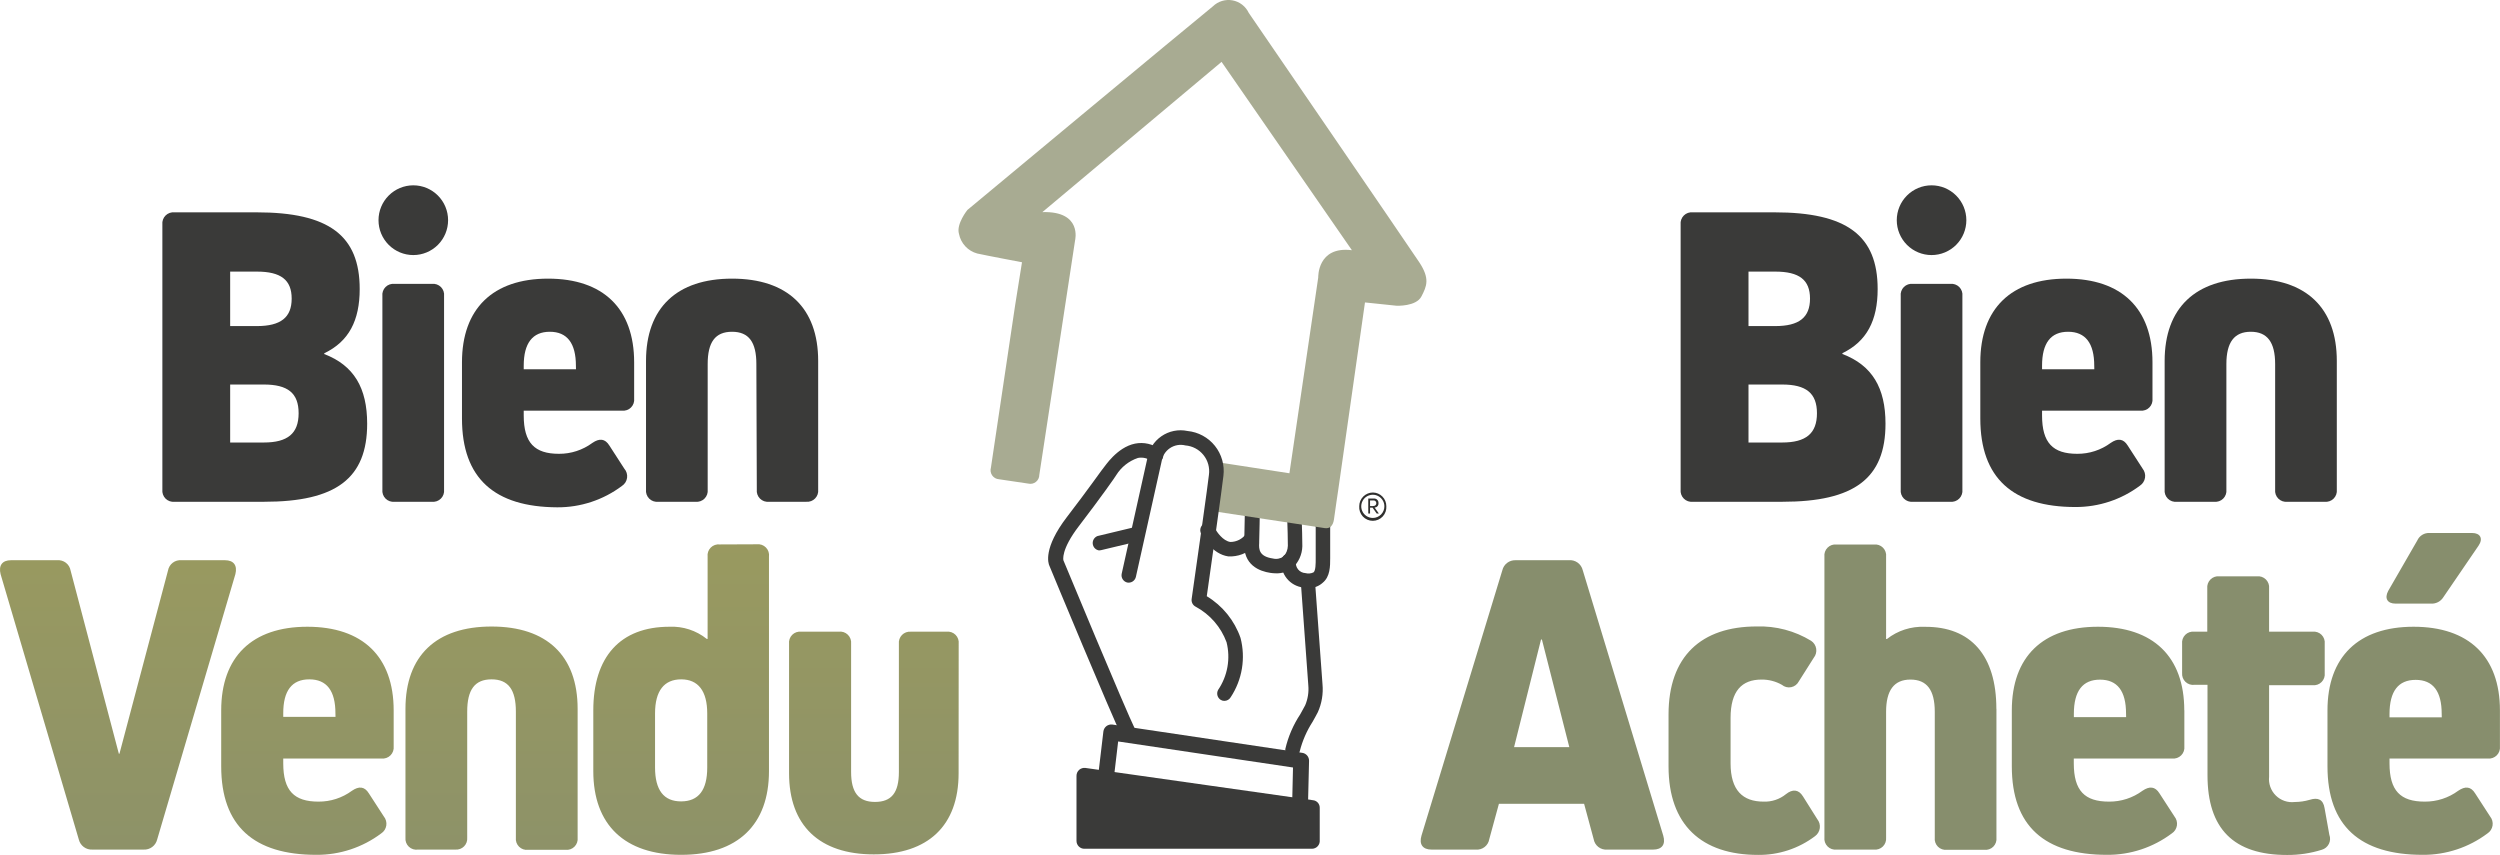
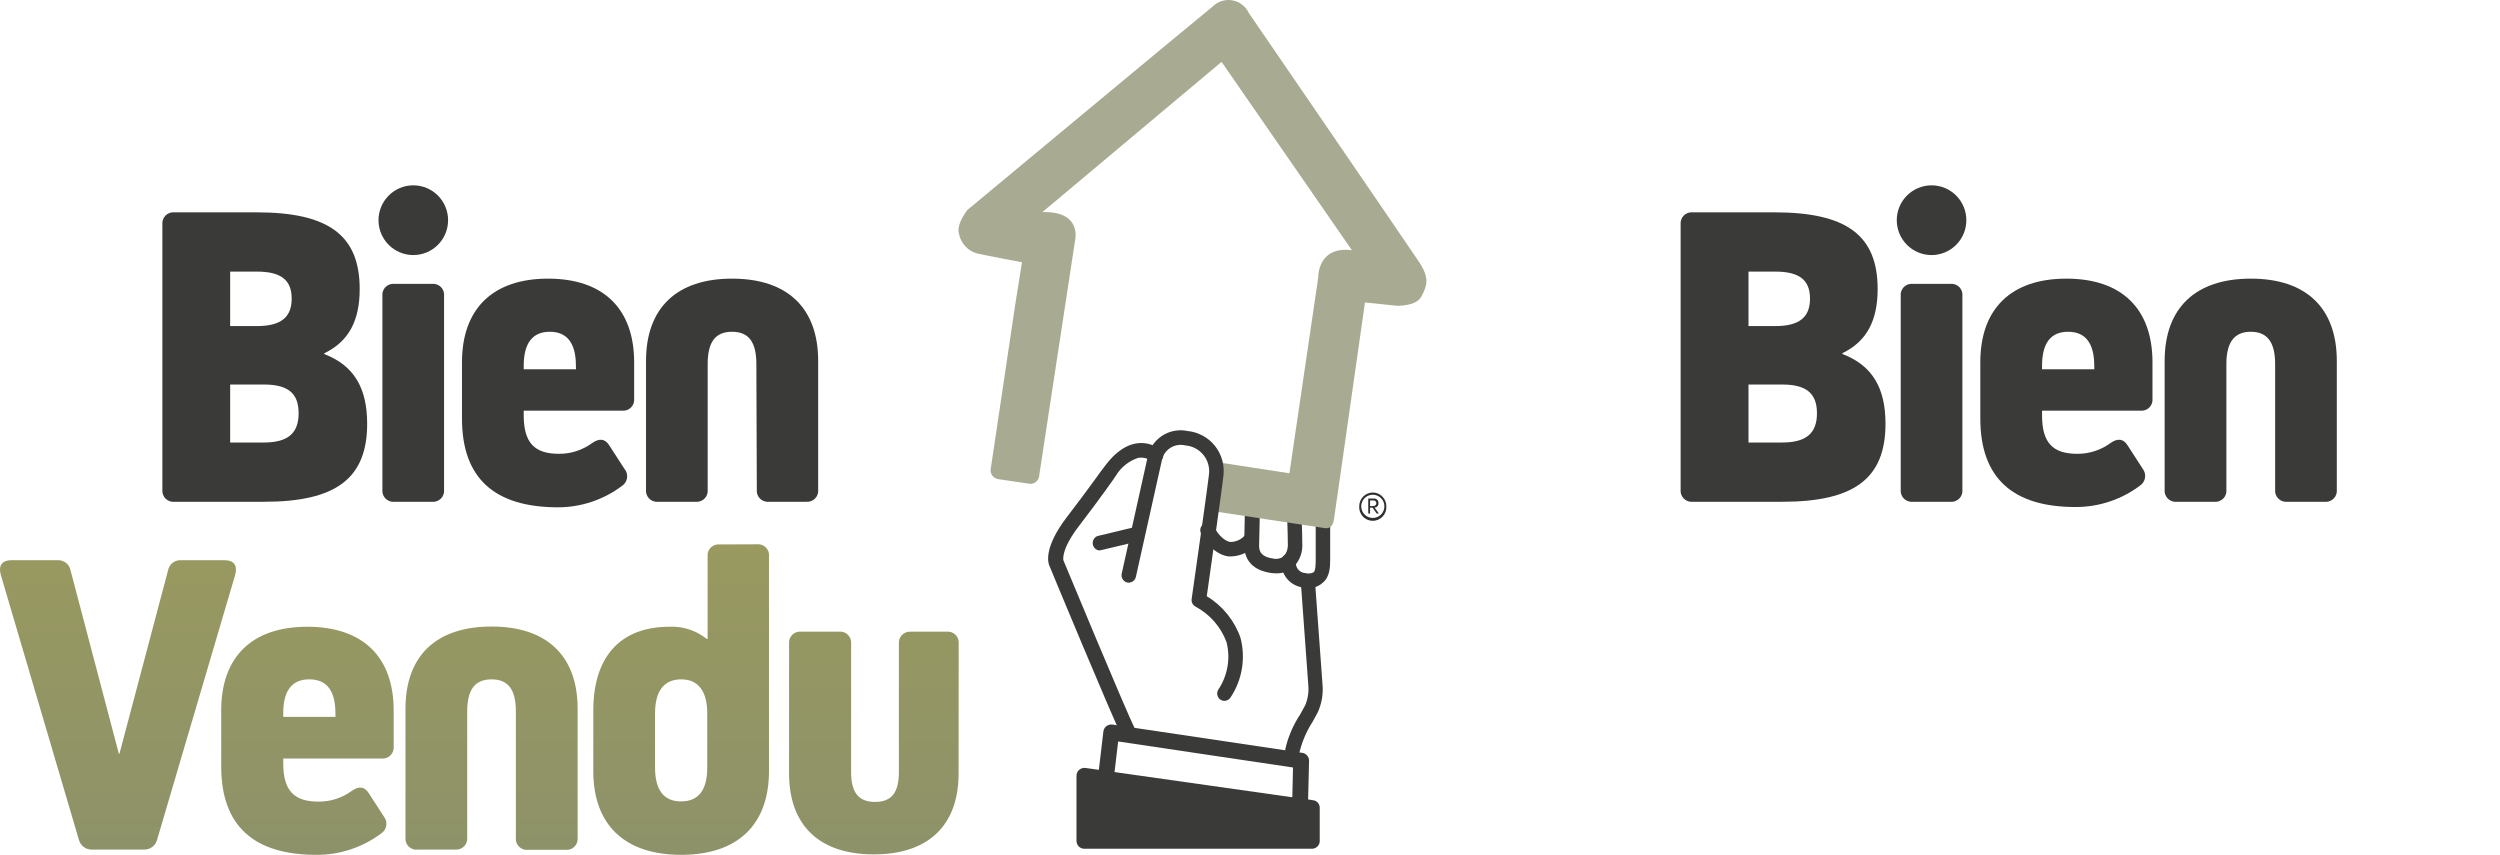
<svg xmlns="http://www.w3.org/2000/svg" width="231" height="79" viewBox="0 0 231 79" fill="none">
  <path d="M20.784 51.764C21.591 51.764 21.95 52.242 21.75 53.051L14.52 77.576C14.452 77.851 14.29 78.094 14.062 78.263C13.834 78.433 13.555 78.517 13.272 78.502H8.533C8.25 78.517 7.97 78.433 7.742 78.263C7.514 78.094 7.352 77.851 7.284 77.576L0.054 53.051C-0.146 52.242 0.213 51.764 1.02 51.764H5.277C5.567 51.738 5.857 51.822 6.089 52C6.32 52.178 6.476 52.437 6.525 52.726L10.982 69.645H11.037L15.521 52.726C15.57 52.437 15.726 52.178 15.957 52C16.189 51.822 16.479 51.738 16.769 51.764H20.784ZM36.375 65.593V68.96C36.391 69.112 36.373 69.266 36.322 69.41C36.272 69.554 36.19 69.685 36.082 69.793C35.974 69.902 35.843 69.984 35.699 70.035C35.555 70.086 35.402 70.104 35.25 70.087H26.172V70.53C26.172 73.067 27.179 74.07 29.428 74.07C30.539 74.077 31.623 73.726 32.519 73.067C33.16 72.625 33.684 72.659 34.084 73.309L35.464 75.439C35.559 75.555 35.629 75.689 35.668 75.834C35.708 75.978 35.717 76.13 35.694 76.278C35.671 76.426 35.617 76.568 35.536 76.694C35.455 76.82 35.348 76.927 35.223 77.008C33.496 78.305 31.393 78.999 29.235 78.986C23.454 78.986 20.439 76.324 20.439 70.806V65.641C20.439 60.691 23.288 57.911 28.393 57.911C33.498 57.911 36.375 60.663 36.375 65.641V65.593ZM30.994 65.918C30.994 63.821 30.189 62.772 28.579 62.772C26.97 62.772 26.167 63.821 26.172 65.918V66.236H31.001L30.994 65.918ZM47.667 65.752C47.667 63.74 46.978 62.772 45.419 62.772C43.86 62.772 43.17 63.74 43.17 65.752V77.396C43.183 77.543 43.164 77.692 43.115 77.831C43.065 77.971 42.985 78.097 42.882 78.203C42.778 78.308 42.652 78.39 42.514 78.441C42.375 78.493 42.227 78.514 42.08 78.502H38.631C38.477 78.526 38.321 78.514 38.173 78.468C38.025 78.422 37.889 78.343 37.776 78.236C37.664 78.129 37.577 77.998 37.523 77.852C37.469 77.706 37.449 77.55 37.465 77.396V65.496C37.465 60.58 40.314 57.891 45.419 57.891C50.523 57.891 53.373 60.587 53.373 65.496V77.396C53.39 77.548 53.373 77.702 53.323 77.847C53.273 77.992 53.191 78.123 53.082 78.232C52.974 78.34 52.843 78.423 52.699 78.473C52.554 78.523 52.4 78.54 52.248 78.523H48.799C48.646 78.542 48.492 78.525 48.346 78.476C48.201 78.426 48.069 78.343 47.96 78.235C47.851 78.126 47.768 77.994 47.717 77.849C47.667 77.704 47.65 77.549 47.667 77.396V65.752ZM69.929 50.292C70.083 50.273 70.239 50.291 70.385 50.342C70.531 50.394 70.664 50.478 70.772 50.589C70.881 50.7 70.963 50.834 71.011 50.981C71.06 51.129 71.074 51.286 71.053 51.44V71.249C71.053 76.206 68.163 78.986 62.941 78.986C57.719 78.986 54.821 76.22 54.821 71.249V65.641C54.821 60.691 57.312 57.911 61.858 57.911C63.106 57.855 64.332 58.255 65.307 59.038H65.383V51.433C65.365 51.28 65.382 51.126 65.432 50.981C65.483 50.836 65.565 50.705 65.673 50.596C65.781 50.488 65.912 50.406 66.057 50.355C66.201 50.305 66.355 50.288 66.507 50.306L69.929 50.292ZM65.348 65.918C65.348 63.844 64.507 62.772 62.941 62.772C61.375 62.772 60.526 63.823 60.526 65.918V70.91C60.526 73.007 61.331 74.054 62.941 74.049C64.55 74.045 65.353 72.998 65.348 70.91V65.918ZM88.575 71.449C88.575 76.289 85.761 78.945 80.739 78.945C75.717 78.945 72.909 76.282 72.909 71.449V59.495C72.891 59.342 72.908 59.188 72.959 59.043C73.009 58.898 73.091 58.767 73.199 58.658C73.307 58.55 73.439 58.468 73.583 58.417C73.728 58.367 73.882 58.35 74.034 58.368H77.483C77.637 58.346 77.794 58.359 77.943 58.407C78.091 58.456 78.226 58.537 78.338 58.646C78.45 58.755 78.535 58.888 78.588 59.035C78.641 59.182 78.659 59.339 78.642 59.495V71.332C78.642 73.226 79.332 74.098 80.849 74.098C82.367 74.098 83.057 73.254 83.057 71.332V59.495C83.041 59.345 83.058 59.193 83.108 59.05C83.157 58.908 83.238 58.778 83.343 58.67C83.449 58.563 83.577 58.48 83.718 58.427C83.859 58.375 84.01 58.355 84.16 58.368H87.458C87.61 58.35 87.764 58.367 87.908 58.417C88.053 58.468 88.184 58.55 88.292 58.658C88.4 58.767 88.483 58.898 88.533 59.043C88.583 59.188 88.6 59.342 88.582 59.495L88.575 71.449Z" fill="url(#paint0_linear_238_2195)" />
-   <path d="M153.683 77.209C153.925 78.018 153.566 78.502 152.759 78.502H148.502C148.211 78.527 147.921 78.441 147.69 78.262C147.458 78.083 147.303 77.823 147.254 77.534L146.371 74.27H138.5L137.61 77.534C137.564 77.823 137.41 78.084 137.179 78.263C136.949 78.443 136.659 78.528 136.368 78.502H132.27C131.463 78.502 131.104 78.018 131.346 77.209L138.817 52.691C138.882 52.419 139.039 52.178 139.262 52.009C139.485 51.84 139.759 51.754 140.038 51.764H144.936C145.229 51.733 145.524 51.809 145.766 51.98C146.007 52.151 146.178 52.403 146.247 52.691L153.683 77.209ZM142.39 59.094L139.9 69.036H145.005L142.473 59.094H142.39ZM167.915 75.688C168.008 75.803 168.077 75.935 168.117 76.078C168.158 76.22 168.169 76.369 168.15 76.516C168.131 76.662 168.083 76.804 168.008 76.931C167.933 77.059 167.833 77.17 167.715 77.257C166.2 78.403 164.349 79.014 162.451 78.993C157.229 78.993 154.173 76.227 154.173 70.813V66.015C154.173 60.663 157.181 57.884 162.327 57.884C164.094 57.828 165.839 58.29 167.349 59.211C167.473 59.294 167.579 59.401 167.66 59.527C167.741 59.653 167.794 59.794 167.817 59.942C167.839 60.09 167.831 60.241 167.792 60.386C167.753 60.53 167.684 60.664 167.59 60.781L166.211 62.959C166.141 63.096 166.041 63.215 165.919 63.308C165.796 63.401 165.655 63.466 165.504 63.496C165.354 63.527 165.198 63.523 165.049 63.485C164.901 63.447 164.762 63.376 164.645 63.277C164.069 62.95 163.416 62.783 162.755 62.793C160.947 62.793 159.905 63.844 159.905 66.34V70.53C159.905 73.026 161.03 74.07 162.955 74.07C163.705 74.099 164.441 73.853 165.024 73.379C165.631 72.894 166.19 72.936 166.59 73.579L167.915 75.688ZM184.471 65.503V77.396C184.489 77.548 184.472 77.702 184.421 77.847C184.371 77.992 184.289 78.123 184.181 78.232C184.073 78.34 183.941 78.423 183.797 78.473C183.652 78.523 183.498 78.54 183.346 78.523H179.897C179.745 78.54 179.591 78.523 179.447 78.473C179.302 78.423 179.171 78.34 179.063 78.232C178.955 78.123 178.873 77.992 178.822 77.847C178.772 77.702 178.755 77.548 178.773 77.396V65.773C178.773 63.761 178.048 62.793 176.524 62.793C174.999 62.793 174.275 63.802 174.275 65.773V77.396C174.289 77.546 174.27 77.698 174.218 77.841C174.166 77.983 174.084 78.112 173.976 78.218C173.868 78.323 173.738 78.404 173.595 78.453C173.452 78.502 173.301 78.519 173.151 78.502H169.701C169.549 78.52 169.395 78.503 169.251 78.452C169.106 78.402 168.975 78.32 168.867 78.211C168.759 78.103 168.677 77.971 168.626 77.826C168.576 77.681 168.559 77.527 168.577 77.375V51.44C168.559 51.287 168.576 51.133 168.626 50.988C168.677 50.843 168.759 50.712 168.867 50.603C168.975 50.495 169.106 50.413 169.251 50.362C169.395 50.312 169.549 50.295 169.701 50.312H173.151C173.302 50.295 173.456 50.312 173.601 50.362C173.745 50.413 173.877 50.495 173.985 50.603C174.093 50.712 174.175 50.843 174.225 50.988C174.276 51.133 174.293 51.287 174.275 51.44V59.045H174.351C175.345 58.263 176.586 57.863 177.848 57.918C182.119 57.884 184.464 60.58 184.464 65.496L184.471 65.503ZM201.834 65.621V68.96C201.851 69.113 201.833 69.267 201.782 69.412C201.731 69.557 201.648 69.688 201.539 69.796C201.43 69.905 201.299 69.987 201.154 70.037C201.009 70.088 200.855 70.105 200.703 70.087H191.618V70.53C191.618 73.067 192.625 74.07 194.874 74.07C195.985 74.078 197.069 73.727 197.964 73.067C198.613 72.625 199.13 72.659 199.537 73.309L200.917 75.439C201.012 75.555 201.081 75.689 201.121 75.834C201.161 75.978 201.169 76.13 201.147 76.278C201.124 76.426 201.07 76.568 200.989 76.694C200.908 76.82 200.801 76.927 200.675 77.008C198.95 78.304 196.85 78.999 194.694 78.986C188.907 78.986 185.892 76.324 185.892 70.806V65.641C185.892 60.691 188.748 57.911 193.846 57.911C198.944 57.911 201.827 60.663 201.827 65.641L201.834 65.621ZM196.447 65.946C196.447 63.848 195.644 62.8 194.039 62.8C192.434 62.8 191.629 63.848 191.625 65.946V66.264H196.454L196.447 65.946ZM215.231 77.133C215.283 77.269 215.305 77.414 215.298 77.559C215.291 77.704 215.254 77.846 215.189 77.976C215.124 78.106 215.033 78.221 214.921 78.314C214.81 78.407 214.681 78.476 214.541 78.516C213.501 78.843 212.417 79.007 211.327 79C206.387 79 203.973 76.58 203.973 71.629V63.277H202.773C202.622 63.297 202.469 63.283 202.325 63.236C202.181 63.189 202.049 63.11 201.939 63.006C201.829 62.901 201.744 62.773 201.69 62.63C201.636 62.488 201.615 62.336 201.627 62.184V59.495C201.61 59.342 201.627 59.188 201.677 59.043C201.727 58.898 201.809 58.767 201.918 58.658C202.026 58.55 202.157 58.468 202.301 58.417C202.446 58.367 202.6 58.35 202.752 58.368H203.952V54.378C203.936 54.225 203.954 54.071 204.005 53.926C204.056 53.782 204.139 53.65 204.247 53.542C204.356 53.434 204.488 53.351 204.632 53.301C204.777 53.251 204.931 53.234 205.084 53.251H208.533C208.685 53.234 208.839 53.251 208.984 53.301C209.129 53.351 209.26 53.434 209.369 53.542C209.477 53.65 209.56 53.782 209.612 53.926C209.663 54.071 209.681 54.225 209.664 54.378V58.368H213.679C213.831 58.35 213.985 58.367 214.129 58.417C214.274 58.468 214.405 58.55 214.513 58.658C214.621 58.767 214.704 58.898 214.754 59.043C214.804 59.188 214.821 59.342 214.803 59.495V62.184C214.821 62.337 214.804 62.491 214.754 62.636C214.704 62.781 214.621 62.912 214.513 63.02C214.405 63.129 214.274 63.211 214.129 63.262C213.985 63.312 213.831 63.329 213.679 63.311H209.664V71.767C209.631 72.086 209.669 72.407 209.777 72.708C209.885 73.009 210.059 73.282 210.286 73.507C210.513 73.731 210.788 73.902 211.09 74.005C211.392 74.109 211.713 74.143 212.03 74.105C212.497 74.103 212.962 74.036 213.41 73.904C214.176 73.662 214.659 73.862 214.79 74.671L215.231 77.133ZM230.994 65.641V68.96C231.01 69.112 230.993 69.266 230.942 69.41C230.891 69.554 230.809 69.685 230.701 69.793C230.593 69.902 230.462 69.984 230.319 70.035C230.175 70.086 230.021 70.104 229.87 70.087H220.791V70.53C220.791 73.067 221.798 74.07 224.047 74.07C225.158 74.078 226.242 73.727 227.138 73.067C227.786 72.625 228.304 72.659 228.704 73.309L230.084 75.439C230.179 75.555 230.248 75.689 230.288 75.834C230.327 75.978 230.336 76.13 230.313 76.278C230.29 76.426 230.237 76.568 230.155 76.694C230.074 76.82 229.967 76.927 229.842 77.008C228.117 78.304 226.017 78.999 223.861 78.986C218.073 78.986 215.059 76.324 215.059 70.806V65.641C215.059 60.691 217.915 57.911 223.013 57.911C228.111 57.911 230.994 60.663 230.994 65.641ZM225.772 55.173C225.651 55.37 225.478 55.531 225.273 55.637C225.067 55.743 224.837 55.79 224.606 55.775H221.357C220.591 55.775 220.308 55.291 220.667 54.606L223.358 49.939C223.454 49.724 223.613 49.543 223.814 49.42C224.014 49.297 224.247 49.237 224.482 49.248H228.421C229.18 49.248 229.463 49.766 229.021 50.416L225.772 55.173ZM225.613 65.966C225.613 63.869 224.811 62.82 223.206 62.82C221.601 62.82 220.796 63.869 220.791 65.966V66.284H225.62L225.613 65.966Z" fill="url(#paint1_linear_238_2195)" />
  <path d="M29.945 32.709C32.705 33.76 33.926 35.848 33.926 39.153C33.926 44.187 31.07 46.364 24.406 46.364H16.128C15.976 46.381 15.823 46.363 15.679 46.312C15.535 46.261 15.404 46.179 15.296 46.071C15.189 45.963 15.106 45.832 15.056 45.687C15.005 45.543 14.987 45.389 15.003 45.237V20.747C14.987 20.595 15.005 20.441 15.056 20.297C15.106 20.153 15.189 20.022 15.296 19.914C15.404 19.806 15.535 19.723 15.679 19.672C15.823 19.622 15.976 19.604 16.128 19.62H23.716C30.387 19.62 33.236 21.757 33.236 26.707C33.236 29.611 32.236 31.547 29.98 32.633L29.945 32.709ZM23.737 30.13C25.944 30.13 26.951 29.328 26.951 27.592C26.951 25.857 25.944 25.096 23.737 25.096H21.267V30.13H23.737ZM24.378 40.888C26.572 40.888 27.593 40.059 27.593 38.185C27.593 36.311 26.586 35.53 24.378 35.53H21.267V40.888H24.378Z" fill="#3A3A39" />
  <path d="M34.974 20.346C34.974 19.492 35.313 18.672 35.916 18.068C36.519 17.464 37.337 17.124 38.189 17.124C39.042 17.124 39.859 17.464 40.462 18.068C41.065 18.672 41.404 19.492 41.404 20.346C41.404 21.201 41.065 22.02 40.462 22.625C39.859 23.229 39.042 23.568 38.189 23.568C37.337 23.568 36.519 23.229 35.916 22.625C35.313 22.02 34.974 21.201 34.974 20.346ZM36.458 46.364C36.306 46.381 36.153 46.363 36.009 46.312C35.865 46.261 35.734 46.179 35.626 46.071C35.518 45.963 35.436 45.832 35.385 45.687C35.335 45.543 35.317 45.389 35.333 45.237V27.357C35.315 27.205 35.332 27.051 35.383 26.906C35.433 26.761 35.515 26.63 35.623 26.521C35.731 26.413 35.863 26.33 36.007 26.28C36.152 26.229 36.306 26.212 36.458 26.23H39.907C40.059 26.212 40.213 26.229 40.357 26.28C40.502 26.33 40.633 26.413 40.741 26.521C40.849 26.63 40.931 26.761 40.982 26.906C41.032 27.051 41.049 27.205 41.031 27.357V45.237C41.048 45.389 41.03 45.543 40.979 45.687C40.928 45.832 40.846 45.963 40.738 46.071C40.63 46.179 40.499 46.261 40.356 46.312C40.212 46.363 40.058 46.381 39.907 46.364H36.458Z" fill="#3A3A39" />
  <path d="M58.595 33.476V36.816C58.612 36.968 58.595 37.123 58.545 37.267C58.495 37.412 58.413 37.544 58.304 37.652C58.196 37.76 58.065 37.843 57.921 37.893C57.776 37.944 57.622 37.961 57.47 37.943H48.392V38.385C48.392 40.923 49.399 41.932 51.648 41.932C52.76 41.938 53.843 41.584 54.739 40.923C55.387 40.48 55.904 40.522 56.304 41.165L57.684 43.301C57.785 43.416 57.861 43.551 57.905 43.697C57.95 43.843 57.962 43.998 57.942 44.149C57.922 44.301 57.869 44.446 57.788 44.575C57.706 44.705 57.598 44.815 57.47 44.899C55.745 46.194 53.645 46.889 51.489 46.876C45.702 46.849 42.687 44.207 42.687 38.676V33.476C42.687 28.519 45.543 25.746 50.641 25.746C55.739 25.746 58.595 28.519 58.595 33.476ZM53.214 33.794C53.214 31.72 52.407 30.655 50.806 30.655C49.206 30.655 48.392 31.706 48.392 33.794V34.119H53.221L53.214 33.794Z" fill="#3A3A39" />
  <path d="M69.888 33.635C69.888 31.623 69.198 30.655 67.639 30.655C66.079 30.655 65.39 31.623 65.39 33.635V45.237C65.406 45.389 65.388 45.543 65.338 45.687C65.287 45.832 65.204 45.963 65.097 46.071C64.989 46.179 64.858 46.261 64.714 46.312C64.57 46.363 64.417 46.381 64.265 46.364H60.816C60.664 46.381 60.511 46.363 60.367 46.312C60.223 46.261 60.093 46.179 59.985 46.071C59.877 45.963 59.795 45.832 59.744 45.687C59.693 45.543 59.675 45.389 59.692 45.237V33.352C59.692 28.443 62.541 25.746 67.645 25.746C72.75 25.746 75.599 28.443 75.599 33.352V45.237C75.615 45.387 75.598 45.538 75.549 45.68C75.499 45.822 75.42 45.951 75.315 46.059C75.21 46.167 75.083 46.25 74.943 46.303C74.802 46.355 74.652 46.377 74.503 46.364H71.053C70.902 46.381 70.748 46.363 70.604 46.312C70.461 46.261 70.33 46.179 70.222 46.071C70.114 45.963 70.032 45.832 69.981 45.687C69.93 45.543 69.912 45.389 69.929 45.237L69.888 33.635Z" fill="#3A3A39" />
  <path d="M170.239 32.709C172.999 33.76 174.22 35.848 174.22 39.153C174.22 44.187 171.364 46.364 164.693 46.364H156.415C156.263 46.381 156.11 46.363 155.966 46.312C155.822 46.261 155.691 46.179 155.584 46.071C155.476 45.963 155.393 45.832 155.343 45.687C155.292 45.543 155.274 45.389 155.29 45.237V20.747C155.274 20.595 155.292 20.441 155.343 20.297C155.393 20.153 155.476 20.022 155.584 19.914C155.691 19.806 155.822 19.723 155.966 19.672C156.11 19.622 156.263 19.604 156.415 19.62H163.969C170.64 19.62 173.495 21.757 173.495 26.707C173.495 29.611 172.488 31.547 170.239 32.633V32.709ZM164.031 30.13C166.245 30.13 167.245 29.328 167.245 27.592C167.245 25.857 166.245 25.096 164.031 25.096H161.561V30.13H164.031ZM164.672 40.888C166.887 40.888 167.887 40.038 167.887 38.185C167.887 36.332 166.887 35.53 164.672 35.53H161.561V40.888H164.672Z" fill="#3A3A39" />
  <path d="M175.261 20.346C175.261 19.492 175.6 18.672 176.203 18.068C176.806 17.464 177.624 17.124 178.476 17.124C179.329 17.124 180.146 17.464 180.749 18.068C181.352 18.672 181.691 19.492 181.691 20.346C181.691 21.201 181.352 22.02 180.749 22.625C180.146 23.229 179.329 23.568 178.476 23.568C177.624 23.568 176.806 23.229 176.203 22.625C175.6 22.02 175.261 21.201 175.261 20.346ZM176.752 46.364C176.6 46.381 176.446 46.363 176.303 46.312C176.159 46.261 176.028 46.179 175.92 46.071C175.812 45.963 175.73 45.832 175.679 45.687C175.629 45.543 175.611 45.389 175.627 45.237V27.357C175.609 27.205 175.626 27.051 175.677 26.906C175.727 26.761 175.809 26.63 175.917 26.521C176.025 26.413 176.157 26.33 176.301 26.28C176.446 26.229 176.6 26.212 176.752 26.23H180.201C180.353 26.212 180.507 26.229 180.651 26.28C180.796 26.33 180.927 26.413 181.035 26.521C181.143 26.63 181.225 26.761 181.276 26.906C181.326 27.051 181.343 27.205 181.325 27.357V45.237C181.342 45.389 181.324 45.543 181.273 45.687C181.222 45.832 181.14 45.963 181.032 46.071C180.924 46.179 180.794 46.261 180.65 46.312C180.506 46.363 180.352 46.381 180.201 46.364H176.752Z" fill="#3A3A39" />
  <path d="M198.889 33.476V36.816C198.906 36.968 198.889 37.123 198.839 37.267C198.789 37.412 198.707 37.544 198.598 37.652C198.49 37.76 198.359 37.843 198.215 37.893C198.07 37.944 197.916 37.961 197.764 37.943H188.686V38.385C188.686 40.923 189.686 41.932 191.942 41.932C193.054 41.938 194.137 41.584 195.032 40.923C195.674 40.48 196.198 40.522 196.598 41.165L197.978 43.301C198.071 43.418 198.139 43.553 198.177 43.697C198.216 43.841 198.224 43.992 198.201 44.139C198.178 44.287 198.125 44.428 198.045 44.554C197.966 44.68 197.86 44.788 197.737 44.871C196.017 46.162 193.925 46.856 191.776 46.849C185.995 46.849 182.981 44.187 182.981 38.669V33.476C182.981 28.519 185.83 25.746 190.935 25.746C196.04 25.746 198.889 28.519 198.889 33.476ZM193.508 33.794C193.508 31.72 192.701 30.655 191.093 30.655C189.486 30.655 188.686 31.706 188.686 33.794V34.119H193.515L193.508 33.794Z" fill="#3A3A39" />
  <path d="M210.223 33.635C210.223 31.623 209.499 30.655 207.974 30.655C206.449 30.655 205.718 31.623 205.718 33.635V45.237C205.735 45.389 205.717 45.543 205.666 45.687C205.615 45.832 205.533 45.963 205.425 46.071C205.317 46.179 205.186 46.261 205.043 46.312C204.899 46.363 204.745 46.381 204.594 46.364H201.144C200.992 46.382 200.838 46.365 200.693 46.315C200.549 46.264 200.417 46.182 200.308 46.074C200.2 45.965 200.117 45.834 200.066 45.689C200.015 45.544 199.997 45.39 200.013 45.237V33.352C200.013 28.443 202.869 25.746 207.974 25.746C213.079 25.746 215.921 28.443 215.921 33.352V45.237C215.937 45.389 215.919 45.543 215.869 45.687C215.818 45.832 215.736 45.963 215.628 46.071C215.52 46.179 215.389 46.261 215.245 46.312C215.102 46.363 214.948 46.381 214.797 46.364H211.347C211.196 46.381 211.042 46.363 210.898 46.312C210.755 46.261 210.624 46.179 210.516 46.071C210.408 45.963 210.326 45.832 210.275 45.687C210.224 45.543 210.207 45.389 210.223 45.237V33.635Z" fill="#3A3A39" />
  <path d="M128.097 46.772C128.109 46.945 128.087 47.118 128.029 47.282C127.972 47.445 127.882 47.595 127.765 47.722C127.647 47.849 127.505 47.95 127.346 48.019C127.188 48.088 127.017 48.124 126.845 48.124C126.672 48.124 126.501 48.088 126.343 48.019C126.184 47.95 126.042 47.849 125.925 47.722C125.807 47.595 125.717 47.445 125.66 47.282C125.603 47.118 125.58 46.945 125.593 46.772C125.594 46.437 125.728 46.117 125.964 45.88C126.201 45.643 126.521 45.509 126.855 45.507C127.187 45.511 127.504 45.646 127.736 45.883C127.969 46.12 128.099 46.44 128.097 46.772ZM127.917 46.772C127.915 46.561 127.85 46.355 127.73 46.181C127.611 46.006 127.443 45.871 127.248 45.792C127.052 45.713 126.838 45.694 126.631 45.737C126.425 45.78 126.235 45.883 126.087 46.033C125.939 46.184 125.839 46.375 125.798 46.582C125.758 46.79 125.78 47.005 125.862 47.2C125.943 47.395 126.08 47.561 126.255 47.678C126.431 47.795 126.637 47.858 126.848 47.858C126.99 47.858 127.13 47.83 127.26 47.775C127.391 47.72 127.51 47.64 127.609 47.539C127.709 47.438 127.787 47.318 127.84 47.187C127.893 47.055 127.919 46.914 127.917 46.772ZM127.014 46.897L127.407 47.45H127.207L126.827 46.911H126.593V47.45H126.427V46.067H126.931C126.988 46.06 127.046 46.066 127.101 46.083C127.156 46.101 127.207 46.131 127.249 46.171C127.291 46.21 127.324 46.259 127.345 46.313C127.367 46.366 127.376 46.424 127.372 46.482C127.378 46.533 127.373 46.585 127.358 46.634C127.343 46.684 127.317 46.729 127.284 46.768C127.25 46.807 127.209 46.839 127.162 46.861C127.116 46.883 127.065 46.895 127.014 46.897ZM126.593 46.759H126.862C127.096 46.759 127.172 46.627 127.172 46.489C127.173 46.453 127.165 46.418 127.151 46.385C127.136 46.352 127.115 46.323 127.088 46.3C127.061 46.276 127.029 46.258 126.995 46.248C126.961 46.238 126.925 46.235 126.889 46.24H126.593V46.759Z" fill="#2F2F2E" />
  <path d="M104.29 68.476C104.164 68.475 104.041 68.438 103.934 68.371C103.826 68.304 103.74 68.209 103.683 68.096C102.621 65.918 97.192 52.836 96.964 52.276C96.854 52.048 96.385 50.651 98.571 47.789C100.593 45.161 101.972 43.177 102.021 43.156C102.069 43.136 103.186 41.338 104.87 40.992C105.274 40.911 105.69 40.916 106.092 41.008C106.494 41.1 106.872 41.276 107.201 41.525C107.343 41.629 107.441 41.783 107.473 41.957C107.505 42.13 107.469 42.31 107.374 42.458C107.27 42.602 107.114 42.701 106.939 42.733C106.764 42.765 106.584 42.729 106.436 42.631C106.256 42.489 106.047 42.387 105.825 42.332C105.602 42.277 105.371 42.27 105.146 42.313C104.313 42.594 103.603 43.156 103.138 43.903C103.138 43.944 101.71 45.977 99.689 48.612C97.999 50.817 98.254 51.771 98.261 51.778C98.309 51.896 103.897 65.365 104.939 67.508C104.983 67.611 105.003 67.723 104.995 67.835C104.987 67.947 104.952 68.055 104.893 68.15C104.833 68.246 104.752 68.325 104.656 68.382C104.559 68.439 104.45 68.471 104.338 68.476H104.29Z" fill="#3A3A39" />
  <path d="M119.46 69.956H119.343C119.169 69.929 119.013 69.836 118.905 69.698C118.798 69.559 118.747 69.384 118.763 69.209C119.028 68.066 119.495 66.979 120.143 66.001C120.315 65.697 120.474 65.413 120.598 65.171C120.845 64.589 120.945 63.955 120.888 63.325L120.198 53.832C120.197 53.66 120.26 53.494 120.375 53.366C120.49 53.238 120.648 53.158 120.819 53.141C120.989 53.139 121.154 53.202 121.282 53.315C121.409 53.429 121.49 53.586 121.509 53.756L122.199 63.228C122.279 64.108 122.132 64.994 121.771 65.8C121.64 66.063 121.467 66.361 121.288 66.686C120.748 67.521 120.347 68.438 120.101 69.403C120.071 69.553 119.991 69.689 119.875 69.79C119.759 69.89 119.613 69.948 119.46 69.956Z" fill="#3A3A39" />
  <path d="M120.964 54.33C120.784 54.329 120.604 54.315 120.426 54.288C119.824 54.22 119.274 53.917 118.896 53.444C118.517 52.971 118.34 52.367 118.404 51.764C118.425 51.587 118.514 51.425 118.651 51.311C118.789 51.198 118.965 51.142 119.142 51.156C119.317 51.179 119.476 51.267 119.588 51.403C119.699 51.539 119.755 51.713 119.743 51.889C119.724 52.018 119.733 52.149 119.768 52.274C119.803 52.399 119.864 52.515 119.946 52.615C120.028 52.716 120.131 52.797 120.247 52.856C120.363 52.914 120.489 52.947 120.619 52.954C120.869 53.024 121.137 52.999 121.371 52.885C121.571 52.719 121.571 52.083 121.571 51.619V48.715C121.535 48.442 121.394 48.194 121.178 48.024C120.987 47.942 120.781 47.9 120.574 47.9C120.366 47.9 120.161 47.942 119.97 48.024C119.882 48.078 119.782 48.111 119.678 48.122C119.575 48.132 119.471 48.118 119.373 48.082C119.276 48.046 119.188 47.989 119.115 47.914C119.043 47.839 118.989 47.749 118.956 47.65C118.924 47.551 118.914 47.446 118.928 47.343C118.941 47.24 118.978 47.141 119.035 47.054C119.092 46.967 119.168 46.894 119.257 46.84C119.346 46.787 119.446 46.754 119.549 46.745C119.928 46.58 120.34 46.507 120.752 46.53C121.163 46.552 121.564 46.671 121.923 46.876C122.196 47.069 122.425 47.318 122.595 47.606C122.765 47.895 122.872 48.216 122.909 48.549C122.909 48.549 122.909 48.591 122.909 48.612V51.564C122.909 52.325 122.909 53.279 122.219 53.846C121.876 54.159 121.428 54.331 120.964 54.33Z" fill="#3A3A39" />
  <path d="M117.887 52.974C117.716 52.974 117.545 52.96 117.376 52.933C116.418 52.788 114.831 52.242 114.969 50.084V50.029C114.969 49.759 115.038 46.42 115.045 46.275C115.054 46.097 115.13 45.93 115.259 45.808C115.387 45.686 115.558 45.617 115.735 45.618C115.918 45.618 116.093 45.691 116.222 45.82C116.352 45.95 116.424 46.126 116.424 46.309C116.424 47.277 116.349 49.828 116.349 50.036C116.349 50.036 116.349 50.119 116.349 50.174C116.307 50.769 116.349 51.419 117.611 51.605C117.779 51.647 117.953 51.652 118.123 51.621C118.293 51.59 118.455 51.524 118.598 51.426C118.847 51.154 118.989 50.8 118.998 50.43C118.998 50.43 118.998 48.653 118.86 46.323C118.864 46.191 118.838 46.06 118.782 45.94C118.727 45.82 118.645 45.714 118.542 45.632C118.009 45.369 117.4 45.305 116.825 45.452C116.731 45.497 116.629 45.521 116.526 45.521C116.422 45.521 116.32 45.498 116.226 45.453C116.133 45.408 116.051 45.343 115.986 45.262C115.921 45.181 115.875 45.087 115.852 44.986C115.828 44.884 115.828 44.779 115.851 44.678C115.874 44.577 115.919 44.482 115.983 44.4C116.047 44.319 116.129 44.253 116.222 44.208C116.315 44.162 116.417 44.139 116.521 44.138C117.478 43.897 118.492 44.043 119.343 44.546C119.608 44.751 119.823 45.014 119.972 45.315C120.121 45.615 120.201 45.946 120.205 46.282C120.329 48.646 120.336 50.43 120.336 50.472C120.327 50.849 120.242 51.221 120.087 51.566C119.931 51.91 119.709 52.22 119.432 52.477C118.993 52.823 118.445 52.999 117.887 52.974Z" fill="#3A3A39" />
  <path d="M101.545 50.859C101.395 50.834 101.258 50.761 101.153 50.651C101.049 50.541 100.985 50.399 100.969 50.248C100.953 50.097 100.987 49.945 101.067 49.815C101.146 49.686 101.265 49.586 101.407 49.531L104.918 48.688C105.075 48.685 105.228 48.737 105.352 48.834C105.476 48.93 105.563 49.067 105.599 49.22C105.635 49.373 105.618 49.534 105.551 49.676C105.483 49.818 105.37 49.933 105.228 50.001L101.724 50.838C101.665 50.854 101.605 50.861 101.545 50.859Z" fill="#3A3A39" />
  <path d="M113.824 51.412C113.713 51.419 113.603 51.419 113.493 51.412C111.996 51.191 111.161 49.621 111.071 49.441C111.003 49.362 110.953 49.268 110.926 49.167C110.899 49.065 110.895 48.959 110.916 48.856C110.936 48.753 110.979 48.656 111.042 48.572C111.105 48.488 111.186 48.42 111.28 48.372C111.373 48.325 111.476 48.299 111.581 48.297C111.686 48.295 111.789 48.318 111.884 48.362C111.979 48.406 112.063 48.472 112.129 48.553C112.195 48.635 112.241 48.731 112.265 48.833C112.43 49.144 112.996 49.981 113.686 50.078C113.971 50.077 114.251 50.008 114.504 49.877C114.758 49.746 114.976 49.556 115.141 49.324C115.27 49.201 115.44 49.133 115.617 49.133C115.795 49.133 115.965 49.201 116.093 49.324C116.214 49.452 116.281 49.621 116.281 49.797C116.281 49.973 116.214 50.143 116.093 50.271C115.814 50.607 115.468 50.882 115.077 51.078C114.687 51.275 114.26 51.388 113.824 51.412Z" fill="#3A3A39" />
  <path d="M120.032 77.251C119.843 77.238 119.665 77.153 119.537 77.012C119.408 76.872 119.339 76.687 119.343 76.497L119.474 70.917L103.317 68.511L102.414 76.165C102.391 76.358 102.292 76.535 102.14 76.655C101.987 76.776 101.793 76.831 101.6 76.808C101.407 76.785 101.231 76.686 101.11 76.533C100.99 76.38 100.935 76.186 100.958 75.992L101.952 67.591C101.963 67.494 101.995 67.4 102.043 67.314C102.092 67.229 102.157 67.154 102.234 67.094C102.312 67.034 102.401 66.991 102.496 66.966C102.59 66.941 102.689 66.935 102.786 66.948L120.329 69.562C120.506 69.587 120.667 69.676 120.783 69.813C120.898 69.949 120.96 70.123 120.957 70.302L120.805 76.525C120.804 76.624 120.783 76.722 120.744 76.813C120.704 76.904 120.646 76.986 120.574 77.053C120.502 77.121 120.416 77.174 120.323 77.208C120.23 77.242 120.131 77.256 120.032 77.251Z" fill="#3A3A39" />
  <path d="M100.199 77.693V71.684L121.212 74.692V77.693H100.199Z" fill="#3A3A39" />
  <path d="M121.212 78.426H100.199C100.103 78.427 100.008 78.409 99.918 78.372C99.829 78.335 99.748 78.281 99.68 78.213C99.612 78.145 99.558 78.064 99.522 77.975C99.485 77.885 99.467 77.79 99.468 77.693V71.684C99.467 71.58 99.489 71.476 99.532 71.381C99.575 71.285 99.638 71.2 99.716 71.131C99.796 71.063 99.89 71.012 99.991 70.982C100.092 70.952 100.198 70.944 100.303 70.959L121.316 73.939C121.488 73.954 121.647 74.034 121.764 74.162C121.88 74.29 121.944 74.457 121.943 74.63V77.631C121.953 77.732 121.941 77.835 121.909 77.931C121.876 78.028 121.824 78.117 121.755 78.192C121.686 78.267 121.602 78.327 121.508 78.367C121.415 78.407 121.314 78.427 121.212 78.426ZM100.931 76.96H120.481V75.321L100.931 72.556V76.96Z" fill="#3A3A39" />
  <path d="M96.316 19.599L112.872 5.716L124.916 23.119C121.709 22.718 121.805 25.636 121.805 25.636L119.142 43.73L112.996 42.783C112.534 42.714 112.237 42.99 112.147 43.557L111.754 46.282C111.671 46.849 111.878 47.201 112.334 47.27L122.405 48.798C122.868 48.867 123.164 48.591 123.254 48.024L123.482 46.42L123.647 45.307C123.737 44.74 126.124 27.945 126.124 27.945L129.035 28.249C129.035 28.249 130.849 28.339 131.339 27.392C131.829 26.445 132.146 25.753 131.139 24.232C130.132 22.711 115.383 1.187 115.383 1.187C115.242 0.889 115.032 0.629 114.771 0.428C114.51 0.227 114.205 0.092 113.881 0.033C113.558 -0.026 113.225 -0.006 112.91 0.09C112.595 0.186 112.308 0.356 112.072 0.585C109.961 2.293 89.389 19.399 89.389 19.399C89.389 19.399 88.334 20.706 88.61 21.611C88.694 22.041 88.896 22.438 89.193 22.758C89.491 23.078 89.872 23.309 90.293 23.423C91.197 23.623 94.432 24.232 94.432 24.232L93.797 28.215L91.562 43.205C91.526 43.325 91.517 43.453 91.536 43.578C91.556 43.702 91.603 43.821 91.675 43.925C91.746 44.028 91.841 44.114 91.95 44.177C92.06 44.239 92.182 44.275 92.308 44.283L95.012 44.684C95.133 44.714 95.26 44.715 95.383 44.688C95.505 44.661 95.62 44.606 95.718 44.528C95.817 44.45 95.896 44.351 95.95 44.238C96.005 44.125 96.033 44.001 96.033 43.875L99.337 22.213C99.337 22.213 100.027 19.496 96.329 19.599" fill="#A8AB92" />
  <path d="M113.134 64.763C113.017 64.764 112.903 64.733 112.803 64.673C112.65 64.581 112.539 64.433 112.492 64.26C112.446 64.088 112.468 63.904 112.554 63.747C112.987 63.109 113.28 62.388 113.415 61.628C113.549 60.869 113.522 60.09 113.334 59.343C112.815 57.934 111.799 56.766 110.478 56.058C110.353 55.995 110.251 55.894 110.184 55.771C110.118 55.647 110.09 55.506 110.105 55.367C110.637 51.675 111.644 44.518 111.706 43.868C111.75 43.546 111.728 43.218 111.642 42.904C111.555 42.59 111.405 42.298 111.202 42.044C110.998 41.79 110.746 41.581 110.459 41.429C110.172 41.276 109.857 41.184 109.533 41.158C109.288 41.096 109.032 41.088 108.783 41.132C108.534 41.177 108.298 41.274 108.089 41.417C107.881 41.56 107.705 41.746 107.573 41.963C107.441 42.179 107.357 42.421 107.325 42.672L104.952 53.32C104.908 53.491 104.801 53.638 104.652 53.732C104.503 53.825 104.325 53.859 104.152 53.825C103.981 53.782 103.832 53.675 103.737 53.526C103.642 53.377 103.608 53.197 103.642 53.023L106.001 42.416C106.064 41.996 106.213 41.592 106.437 41.231C106.661 40.869 106.957 40.558 107.306 40.315C107.654 40.072 108.049 39.903 108.465 39.819C108.881 39.734 109.311 39.736 109.726 39.824C110.218 39.872 110.696 40.018 111.13 40.254C111.565 40.489 111.949 40.81 112.258 41.197C112.567 41.583 112.796 42.028 112.931 42.505C113.066 42.981 113.105 43.48 113.044 43.972C112.975 44.733 111.796 53.023 111.506 55.09C112.962 55.97 114.065 57.332 114.624 58.941C114.865 59.867 114.908 60.833 114.753 61.776C114.597 62.719 114.245 63.619 113.72 64.418C113.661 64.521 113.575 64.607 113.473 64.668C113.37 64.729 113.253 64.761 113.134 64.763Z" fill="#3A3A39" />
  <defs>
    <linearGradient id="paint0_linear_238_2195" x1="45.146" y1="25.026" x2="45.146" y2="94.507" gradientUnits="userSpaceOnUse">
      <stop stop-color="#A3A058" />
      <stop offset="1" stop-color="#878E6D" />
    </linearGradient>
    <linearGradient id="paint1_linear_238_2195" x1="-164006" y1="22721.5" x2="-163906" y2="22721.5" gradientUnits="userSpaceOnUse">
      <stop stop-color="#A3A058" />
      <stop offset="1" stop-color="#878E6D" />
    </linearGradient>
  </defs>
</svg>